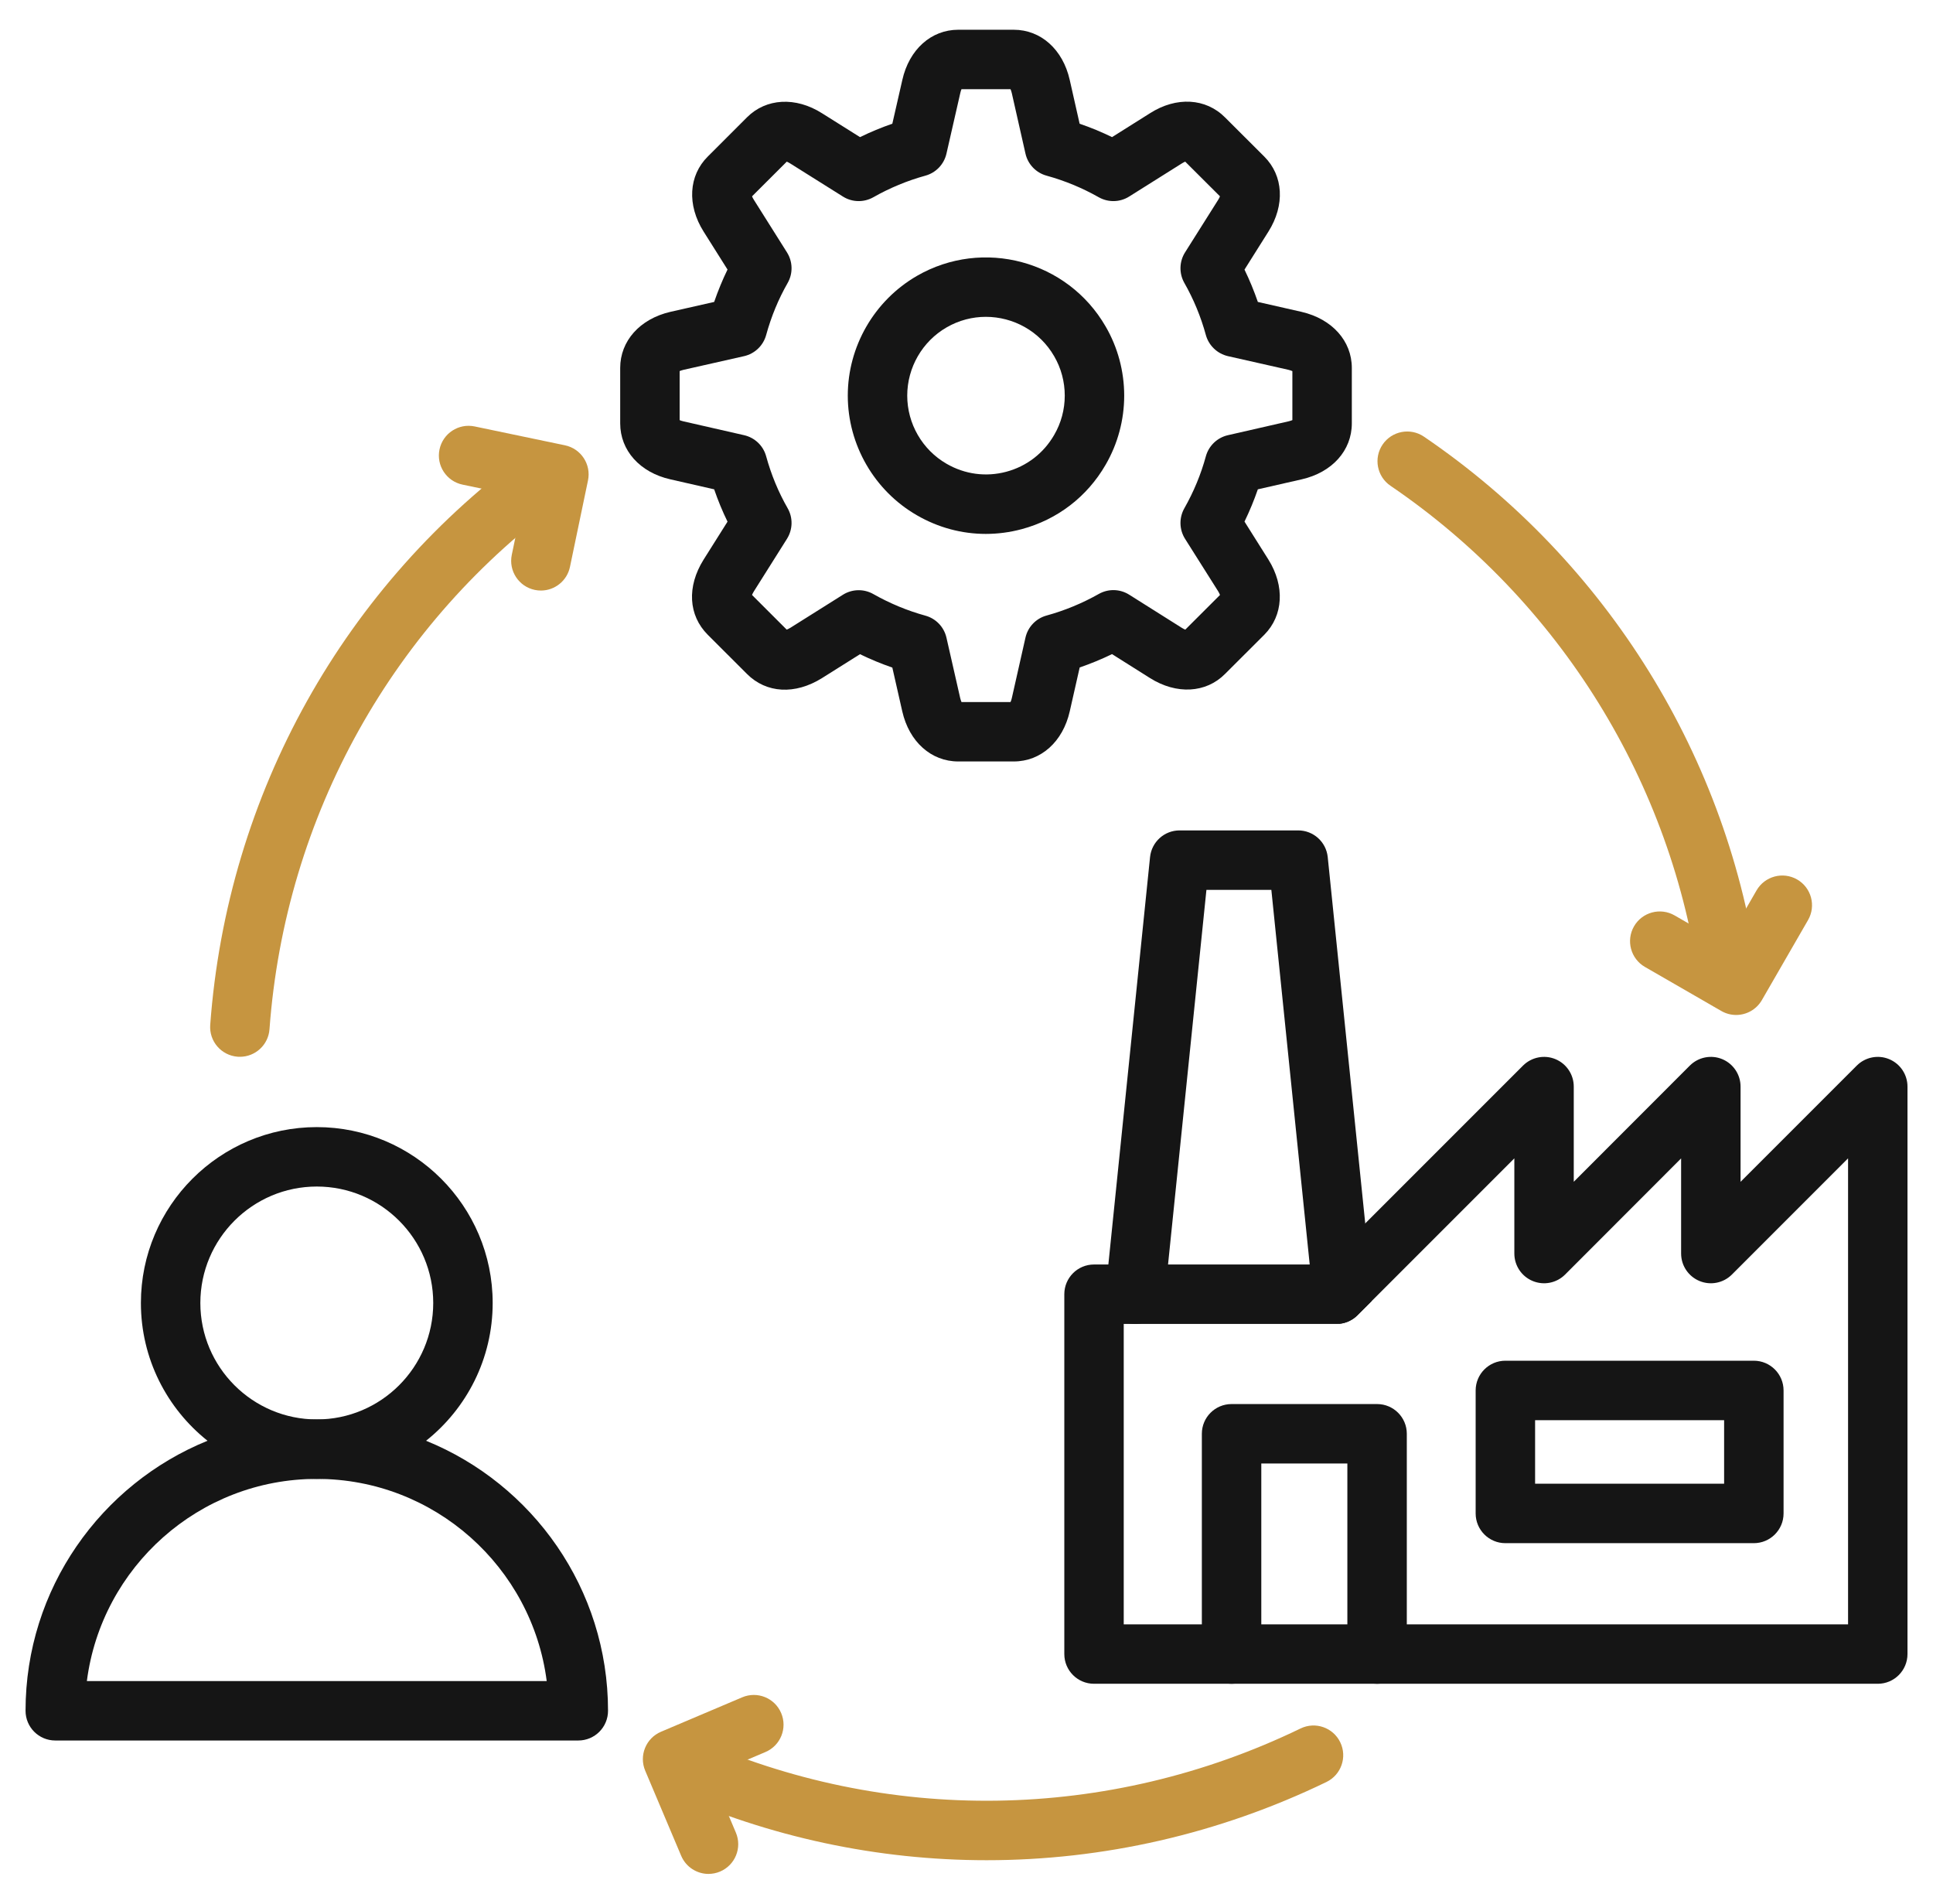
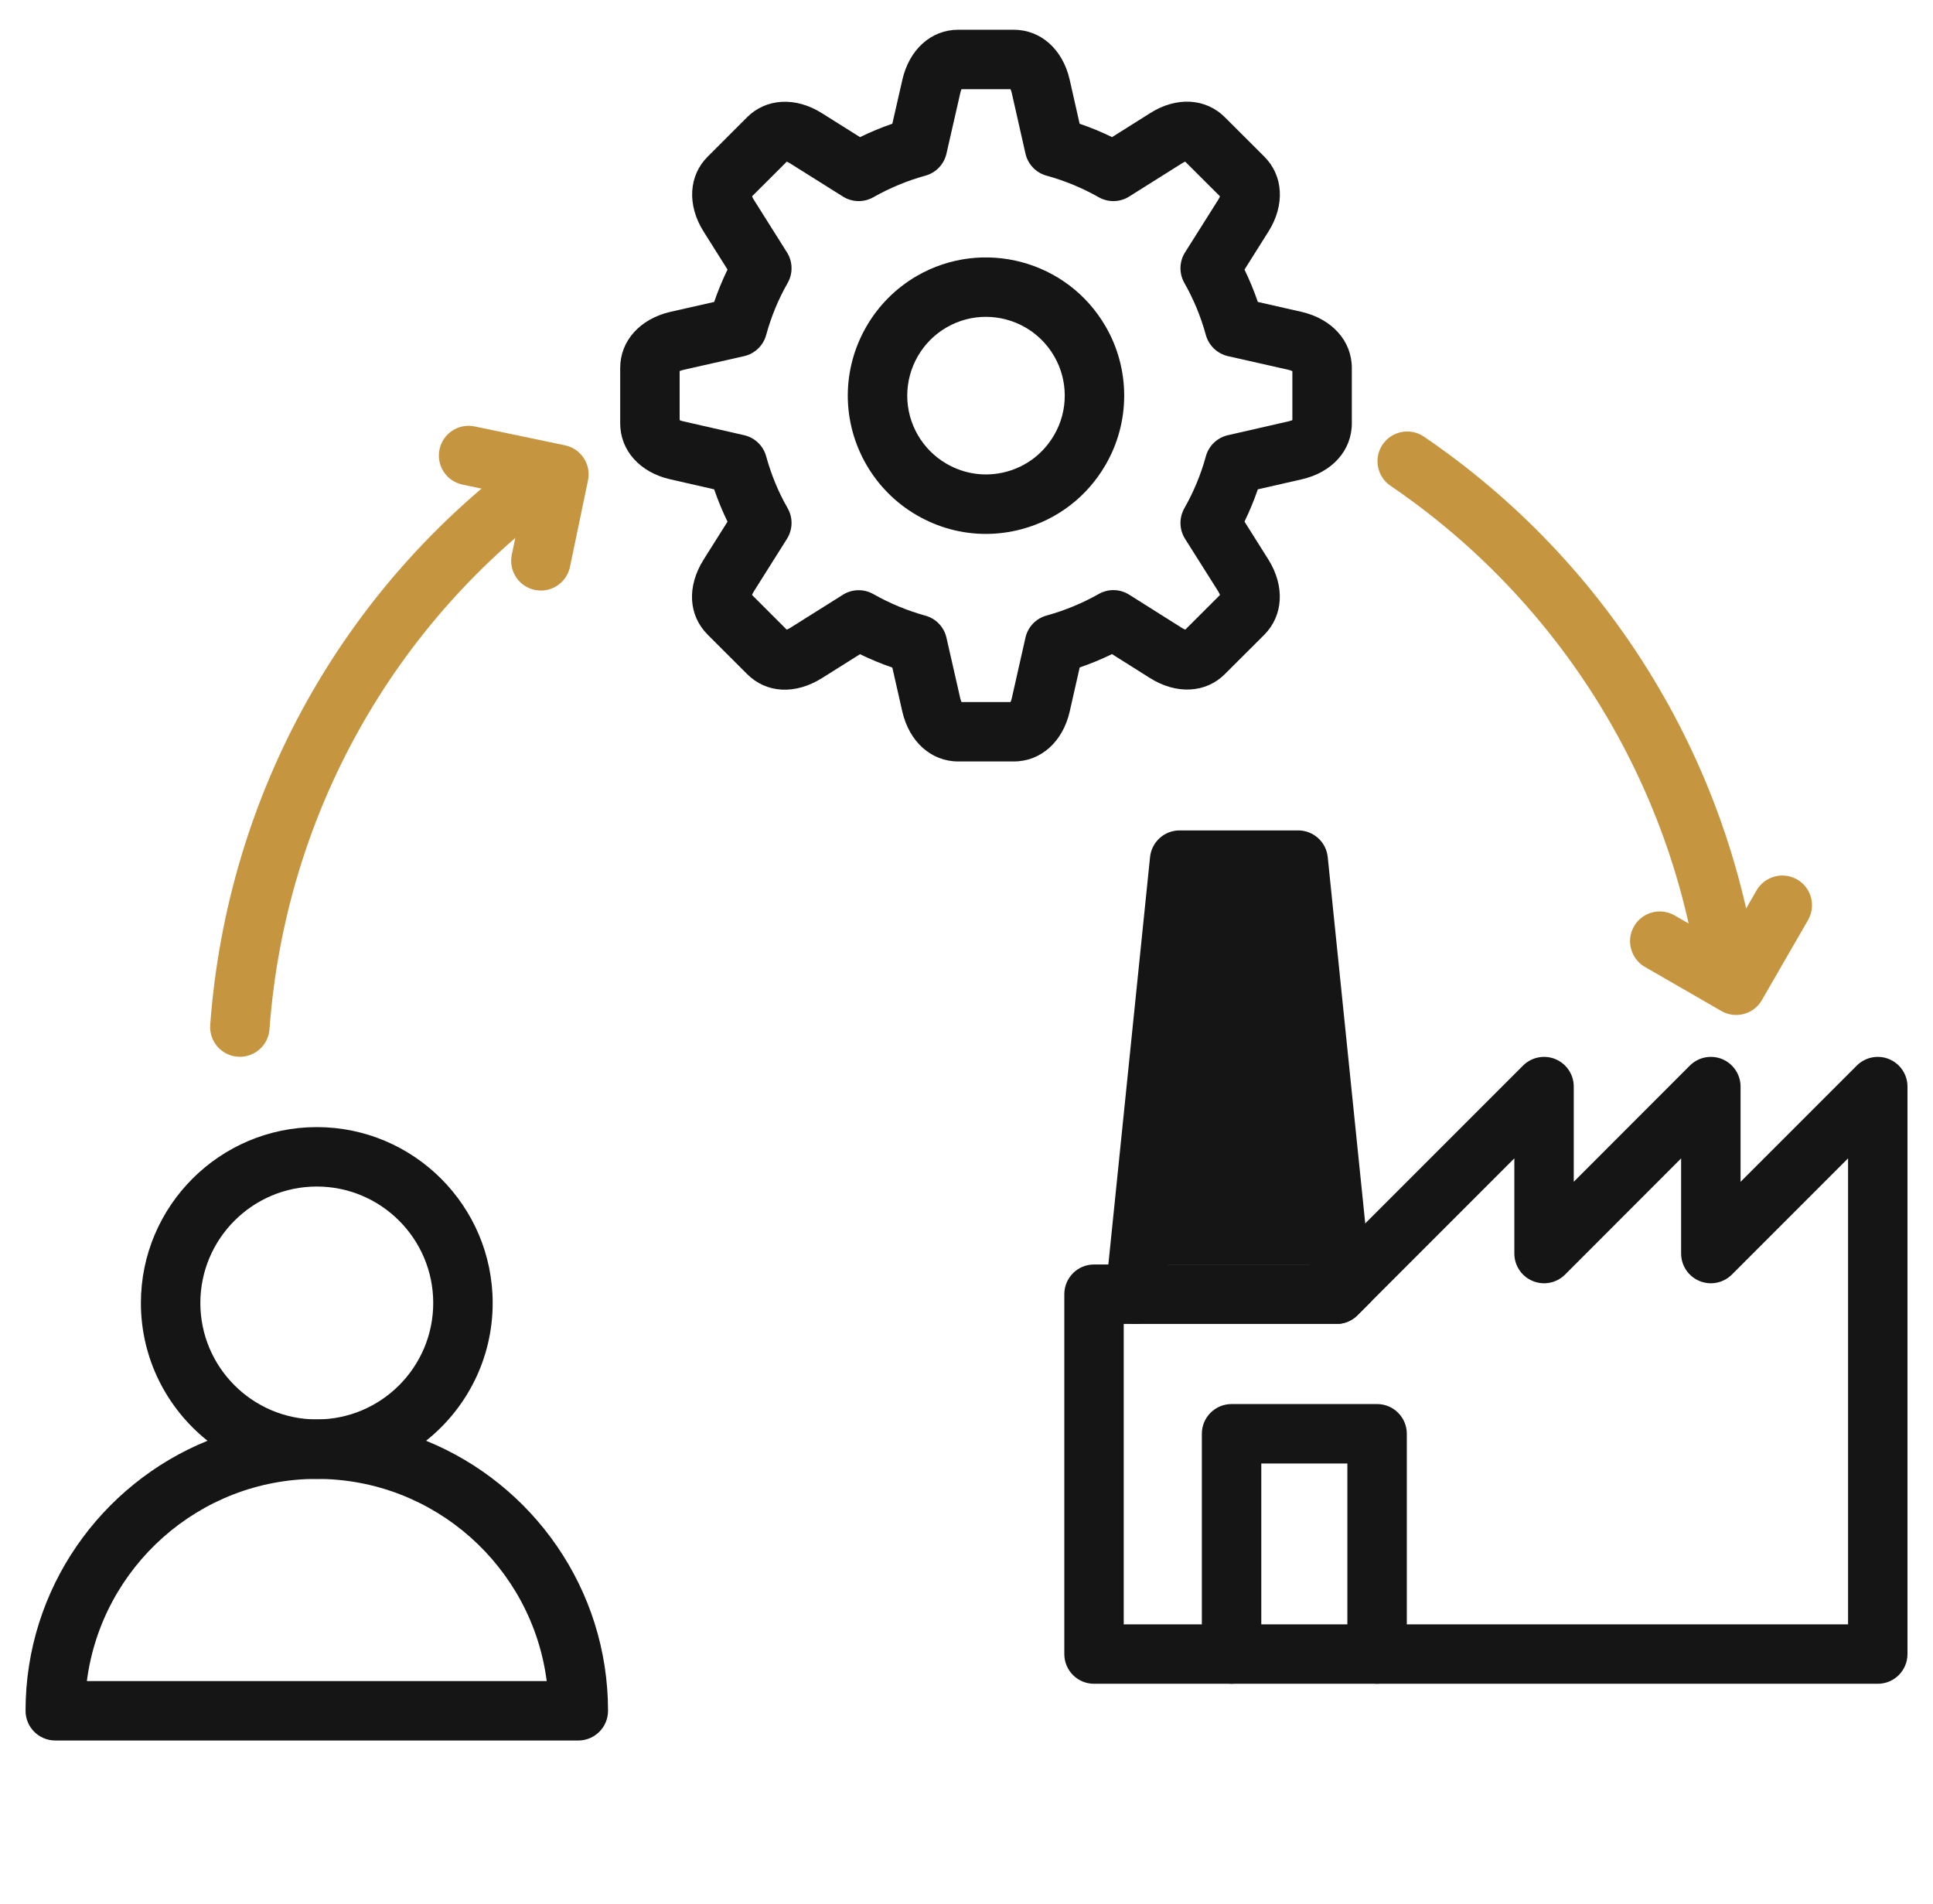
<svg xmlns="http://www.w3.org/2000/svg" width="65" height="64" viewBox="0 0 65 64" fill="none">
  <g clip-path="url(#clip0_634_137668)">
    <path d="M43.768 10.485L42.297 10.151C42.169 9.78 42.019 9.416 41.848 9.064L42.653 7.786C43.213 6.897 43.158 5.907 42.513 5.264L41.196 3.95C40.549 3.296 39.556 3.241 38.672 3.806L37.394 4.61C37.041 4.438 36.677 4.287 36.304 4.16L35.972 2.69C35.742 1.664 35.002 1 34.087 1H32.223C31.311 1 30.572 1.664 30.342 2.688L30.006 4.159C29.636 4.287 29.272 4.438 28.919 4.61L27.644 3.809C26.756 3.245 25.763 3.3 25.117 3.946L23.803 5.26C23.154 5.902 23.098 6.894 23.66 7.786L24.464 9.062C24.294 9.412 24.144 9.776 24.015 10.151L22.535 10.486C21.515 10.725 20.855 11.464 20.855 12.37V14.234C20.855 15.145 21.518 15.884 22.541 16.115L24.015 16.451C24.143 16.825 24.293 17.188 24.464 17.538L23.658 18.817C23.093 19.721 23.147 20.688 23.799 21.34L25.117 22.657C25.768 23.31 26.735 23.364 27.642 22.797L28.919 21.994C29.272 22.166 29.636 22.316 30.006 22.444L30.34 23.915C30.573 24.939 31.312 25.6 32.223 25.6H34.087C35.001 25.6 35.74 24.939 35.972 23.915L36.306 22.44C36.677 22.312 37.041 22.163 37.393 21.991L38.67 22.796C39.563 23.359 40.554 23.302 41.192 22.659L42.518 21.336C43.154 20.692 43.209 19.704 42.653 18.814L41.848 17.536C42.019 17.184 42.169 16.821 42.297 16.451L43.767 16.116C44.793 15.885 45.457 15.146 45.457 14.234V12.37C45.457 11.463 44.795 10.724 43.768 10.485ZM43.458 14.124C43.427 14.137 43.383 14.154 43.325 14.166L41.291 14.631C40.932 14.713 40.647 14.985 40.549 15.34C40.383 15.949 40.139 16.536 39.825 17.089C39.644 17.409 39.653 17.804 39.849 18.115L40.961 19.876C40.992 19.927 41.012 19.97 41.024 20.003L39.857 21.168C39.825 21.155 39.784 21.136 39.737 21.106L37.972 19.994C37.659 19.796 37.266 19.788 36.946 19.97C36.395 20.281 35.806 20.525 35.193 20.694C34.838 20.791 34.564 21.076 34.483 21.436L34.023 23.474C34.011 23.53 33.994 23.573 33.98 23.602H32.332C32.318 23.571 32.303 23.529 32.289 23.473L31.826 21.439C31.744 21.079 31.472 20.795 31.117 20.698C30.508 20.53 29.921 20.286 29.368 19.973C29.048 19.791 28.654 19.8 28.343 19.996L26.581 21.104C26.529 21.135 26.487 21.156 26.454 21.168L25.288 20.003C25.3 19.971 25.32 19.929 25.351 19.88L26.463 18.115C26.66 17.802 26.669 17.406 26.485 17.085C26.175 16.545 25.933 15.959 25.763 15.34C25.666 14.985 25.381 14.713 25.022 14.631L22.983 14.166C22.928 14.154 22.884 14.139 22.854 14.125V12.476C22.886 12.463 22.928 12.446 22.983 12.434L25.02 11.974C25.379 11.893 25.666 11.619 25.763 11.264C25.934 10.64 26.177 10.053 26.485 9.515C26.669 9.194 26.66 8.797 26.463 8.485L25.351 6.72C25.32 6.673 25.3 6.631 25.289 6.6L26.456 5.435C26.487 5.446 26.528 5.468 26.578 5.499L28.343 6.607C28.654 6.804 29.048 6.812 29.368 6.631C29.921 6.317 30.508 6.074 31.117 5.906C31.472 5.809 31.744 5.524 31.826 5.165L32.291 3.129C32.303 3.072 32.318 3.029 32.332 2.998H33.98C33.994 3.029 34.009 3.072 34.023 3.13L34.483 5.164C34.564 5.524 34.838 5.809 35.193 5.906C35.806 6.075 36.395 6.319 36.946 6.631C37.266 6.812 37.659 6.804 37.971 6.607L39.74 5.495C39.787 5.466 39.825 5.446 39.855 5.435L41.023 6.6C41.012 6.631 40.993 6.673 40.962 6.72L39.849 8.485C39.653 8.796 39.644 9.191 39.825 9.511C40.138 10.061 40.382 10.651 40.549 11.264C40.648 11.619 40.933 11.891 41.293 11.974L43.322 12.432C43.382 12.446 43.427 12.464 43.458 12.477V14.124Z" fill="#151515" />
    <path d="M37.179 10.977C35.898 8.758 33.052 7.995 30.832 9.276C29.398 10.106 28.508 11.648 28.508 13.301C28.508 14.953 29.399 16.498 30.832 17.323C31.548 17.738 32.343 17.95 33.148 17.95C33.552 17.95 33.957 17.897 34.357 17.79C35.557 17.468 36.559 16.698 37.178 15.625C37.587 14.921 37.803 14.117 37.803 13.301C37.803 12.485 37.587 11.678 37.179 10.977ZM35.448 14.623C35.094 15.237 34.523 15.677 33.839 15.86C33.157 16.042 32.444 15.948 31.83 15.592C31.014 15.122 30.507 14.245 30.507 13.301C30.507 12.357 31.014 11.478 31.832 11.006C32.247 10.766 32.702 10.652 33.15 10.652C34.067 10.652 34.959 11.128 35.449 11.978C35.682 12.377 35.804 12.835 35.804 13.301C35.804 13.767 35.682 14.222 35.448 14.623Z" fill="#151515" />
-     <path d="M46.118 43.747L45.646 44.219C45.483 44.382 45.271 44.482 45.045 44.505C44.583 44.459 44.203 44.094 44.153 43.614L44.041 42.513L42.751 29.917H40.568L39.277 42.513L39.165 43.614C39.112 44.128 38.677 44.512 38.172 44.512C38.138 44.512 38.105 44.511 38.07 44.507C37.521 44.45 37.121 43.959 37.177 43.41L37.27 42.513L38.672 28.816C38.725 28.305 39.153 27.918 39.666 27.918H43.652C44.165 27.918 44.595 28.305 44.647 28.816L45.908 41.129L46.142 43.41C46.155 43.527 46.146 43.641 46.118 43.747Z" fill="#151515" />
+     <path d="M46.118 43.747L45.646 44.219C45.483 44.382 45.271 44.482 45.045 44.505C44.583 44.459 44.203 44.094 44.153 43.614L44.041 42.513H40.568L39.277 42.513L39.165 43.614C39.112 44.128 38.677 44.512 38.172 44.512C38.138 44.512 38.105 44.511 38.07 44.507C37.521 44.45 37.121 43.959 37.177 43.41L37.27 42.513L38.672 28.816C38.725 28.305 39.153 27.918 39.666 27.918H43.652C44.165 27.918 44.595 28.305 44.647 28.816L45.908 41.129L46.142 43.41C46.155 43.527 46.146 43.641 46.118 43.747Z" fill="#151515" />
    <path d="M44.155 43.613L44.043 42.512H39.279L39.167 43.613C39.114 44.127 38.679 44.511 38.174 44.511H44.94C44.977 44.511 45.012 44.508 45.047 44.505C44.585 44.458 44.205 44.093 44.155 43.613ZM63.525 35.608C63.152 35.453 62.722 35.54 62.437 35.825L58.529 39.732V36.531C58.529 36.127 58.285 35.763 57.913 35.608C57.539 35.453 57.109 35.54 56.823 35.825L52.92 39.731V36.531C52.92 36.127 52.677 35.763 52.304 35.608C51.93 35.453 51.5 35.54 51.214 35.825L44.527 42.512H36.788C36.235 42.512 35.789 42.96 35.789 43.512V55.608C35.789 56.161 36.235 56.608 36.788 56.608H63.143C63.695 56.608 64.142 56.161 64.142 55.608V36.531C64.142 36.127 63.899 35.763 63.525 35.608ZM62.144 54.61H37.787V44.511H44.94C44.977 44.511 45.012 44.508 45.047 44.505C45.273 44.481 45.485 44.381 45.648 44.218L46.12 43.746L50.922 38.943V42.143C50.922 42.548 51.165 42.912 51.539 43.067C51.913 43.222 52.343 43.136 52.628 42.851L56.53 38.945V42.143C56.53 42.548 56.774 42.912 57.148 43.067C57.522 43.222 57.95 43.136 58.237 42.851L62.144 38.943V54.61Z" fill="#151515" />
    <path d="M46.307 56.608C45.755 56.608 45.307 56.161 45.307 55.609V49.203H42.413V55.609C42.413 56.161 41.965 56.608 41.413 56.608C40.861 56.608 40.414 56.161 40.414 55.609V48.203C40.414 47.651 40.861 47.204 41.413 47.204H46.307C46.858 47.204 47.306 47.651 47.306 48.203V55.609C47.306 56.161 46.858 56.608 46.307 56.608Z" fill="#151515" />
    <path d="M58.14 33.971C57.647 33.971 57.218 33.606 57.151 33.104C56.239 26.318 52.451 20.205 46.758 16.332C46.301 16.022 46.183 15.4 46.493 14.944C46.804 14.488 47.426 14.37 47.882 14.68C54.044 18.871 58.145 25.49 59.131 32.838C59.205 33.385 58.821 33.888 58.274 33.962C58.229 33.968 58.184 33.971 58.14 33.971Z" fill="#C69540" />
    <path d="M58.38 34.123C58.211 34.123 58.039 34.08 57.882 33.989L55.313 32.508C54.835 32.232 54.671 31.621 54.946 31.143C55.222 30.665 55.833 30.501 56.311 30.776L58.015 31.759L59.067 29.934C59.343 29.457 59.954 29.293 60.432 29.568C60.91 29.844 61.074 30.455 60.798 30.933L59.246 33.623C59.061 33.943 58.725 34.123 58.38 34.123Z" fill="#C69540" />
-     <path d="M33.176 62.54C29.522 62.54 25.87 61.771 22.452 60.229C21.949 60.003 21.725 59.411 21.952 58.908C22.179 58.405 22.771 58.181 23.273 58.408C29.803 61.352 37.26 61.244 43.733 58.111C44.23 57.87 44.828 58.078 45.068 58.575C45.308 59.072 45.101 59.669 44.604 59.91C40.984 61.661 37.079 62.54 33.176 62.54V62.54Z" fill="#C69540" />
    <path d="M8.067 35.529C8.042 35.529 8.018 35.528 7.993 35.527C7.442 35.486 7.029 35.007 7.069 34.457C7.639 26.691 11.576 19.64 17.871 15.113C18.319 14.791 18.944 14.893 19.266 15.341C19.588 15.789 19.486 16.413 19.038 16.735C13.225 20.916 9.589 27.428 9.062 34.603C9.024 35.129 8.585 35.529 8.067 35.529L8.067 35.529Z" fill="#C69540" />
    <path d="M14.327 48.438C13.192 47.975 11.952 47.722 10.653 47.722C9.354 47.722 8.113 47.975 6.978 48.438C3.393 49.894 0.859 53.414 0.859 57.515C0.859 58.068 1.306 58.515 1.858 58.515H19.447C19.999 58.515 20.446 58.068 20.446 57.515C20.446 53.414 17.912 49.893 14.327 48.438ZM2.921 56.517C3.413 52.688 6.693 49.72 10.653 49.72C14.613 49.72 17.892 52.688 18.384 56.517H2.921Z" fill="#151515" />
    <path d="M10.653 37.893C7.392 37.893 4.738 40.545 4.738 43.806C4.738 45.68 5.615 47.353 6.978 48.438C7.988 49.24 9.266 49.72 10.653 49.72C12.041 49.72 13.317 49.24 14.327 48.438C15.691 47.354 16.567 45.68 16.567 43.806C16.567 40.545 13.913 37.893 10.653 37.893ZM10.653 47.721C8.493 47.721 6.737 45.965 6.737 43.806C6.737 41.648 8.493 39.891 10.653 39.891C12.813 39.891 14.568 41.648 14.568 43.806C14.568 45.965 12.812 47.721 10.653 47.721Z" fill="#151515" />
    <path d="M18.189 19.854C18.121 19.854 18.053 19.847 17.984 19.833C17.444 19.72 17.097 19.191 17.21 18.651L17.612 16.723L15.553 16.293C15.013 16.18 14.666 15.651 14.779 15.111C14.892 14.57 15.42 14.224 15.962 14.337L18.998 14.971C19.538 15.084 19.885 15.613 19.772 16.153L19.166 19.059C19.068 19.53 18.652 19.854 18.189 19.854V19.854Z" fill="#C69540" />
-     <path d="M23.826 63.001C23.436 63.001 23.066 62.771 22.905 62.39L21.696 59.53C21.482 59.023 21.719 58.437 22.227 58.221L24.958 57.063C25.467 56.848 26.053 57.085 26.268 57.593C26.484 58.101 26.247 58.687 25.739 58.903L23.925 59.672L24.745 61.612C24.96 62.12 24.722 62.706 24.214 62.921C24.087 62.975 23.955 63 23.826 63V63.001Z" fill="#C69540" />
-     <path d="M58.975 45.747H50.62C50.069 45.747 49.621 46.195 49.621 46.747V50.882C49.621 51.433 50.069 51.881 50.62 51.881H58.975C59.527 51.881 59.975 51.433 59.975 50.882V46.747C59.975 46.195 59.527 45.747 58.975 45.747ZM57.976 49.882H51.62V47.746H57.976V49.882Z" fill="#151515" />
  </g>
  <defs>
    <clipPath id="clip0_634_137668">
      <rect width="64" height="64" fill="white" transform="translate(0.5)" />
    </clipPath>
  </defs>
</svg>